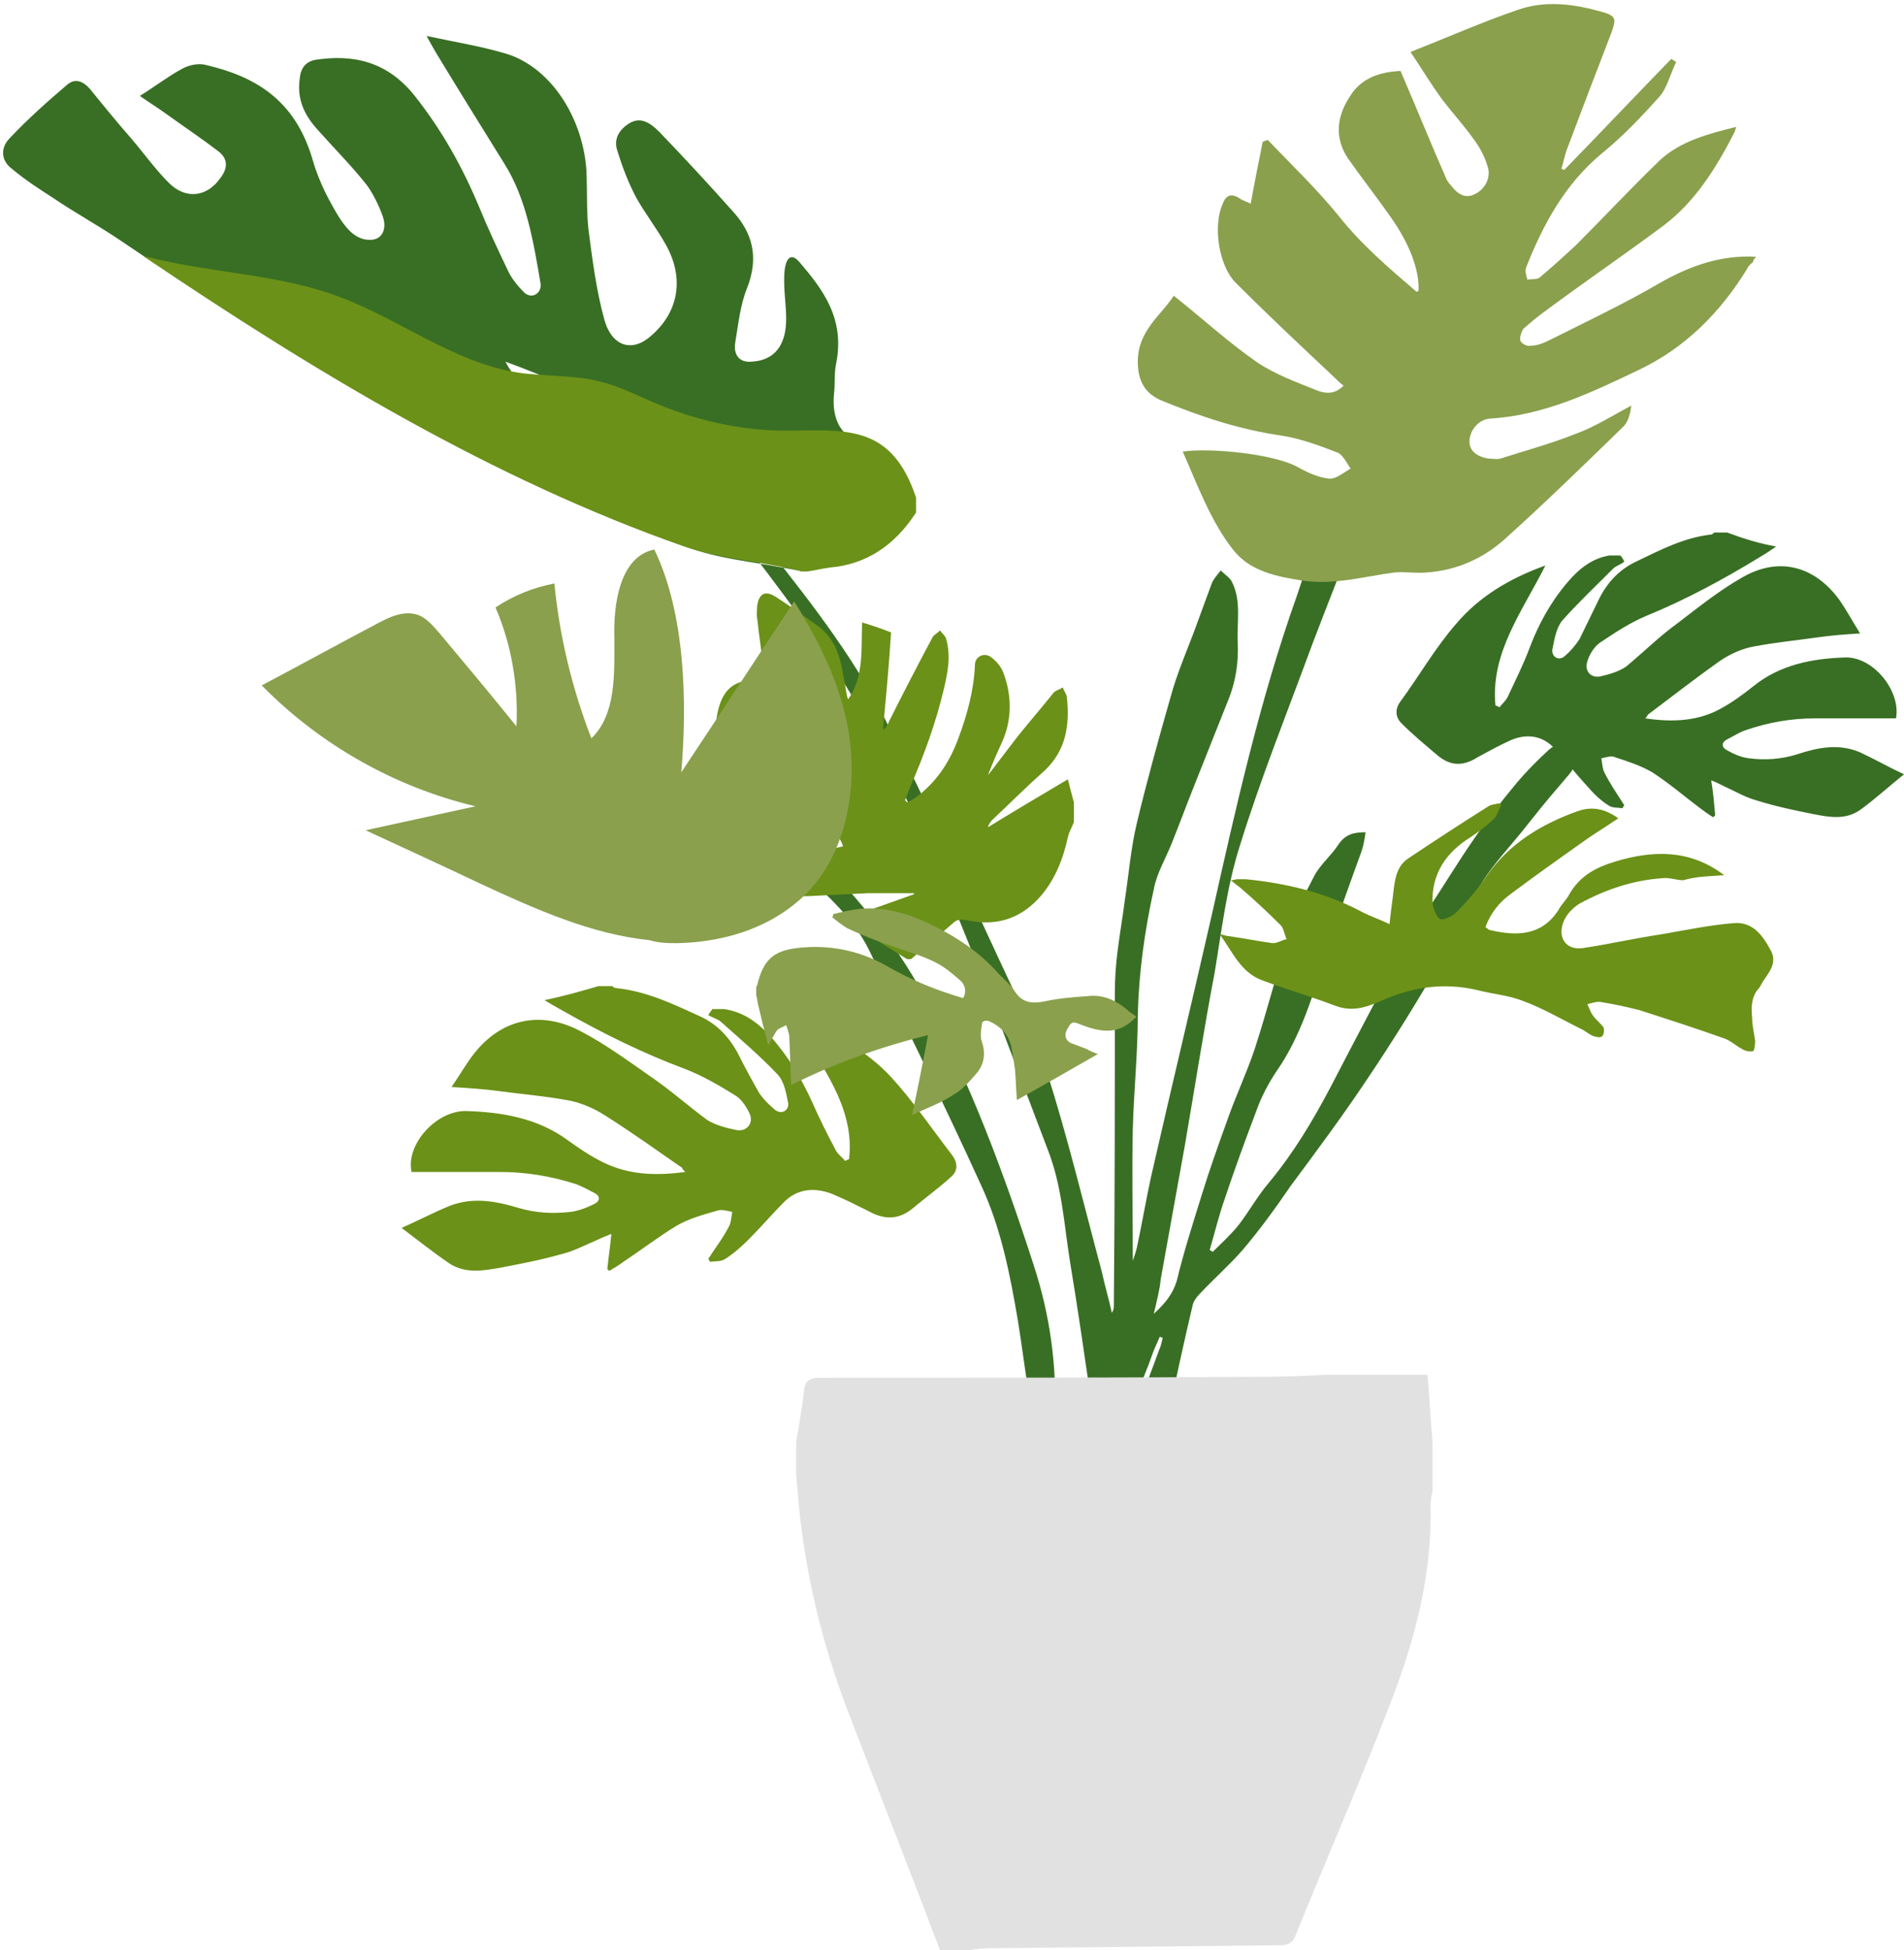
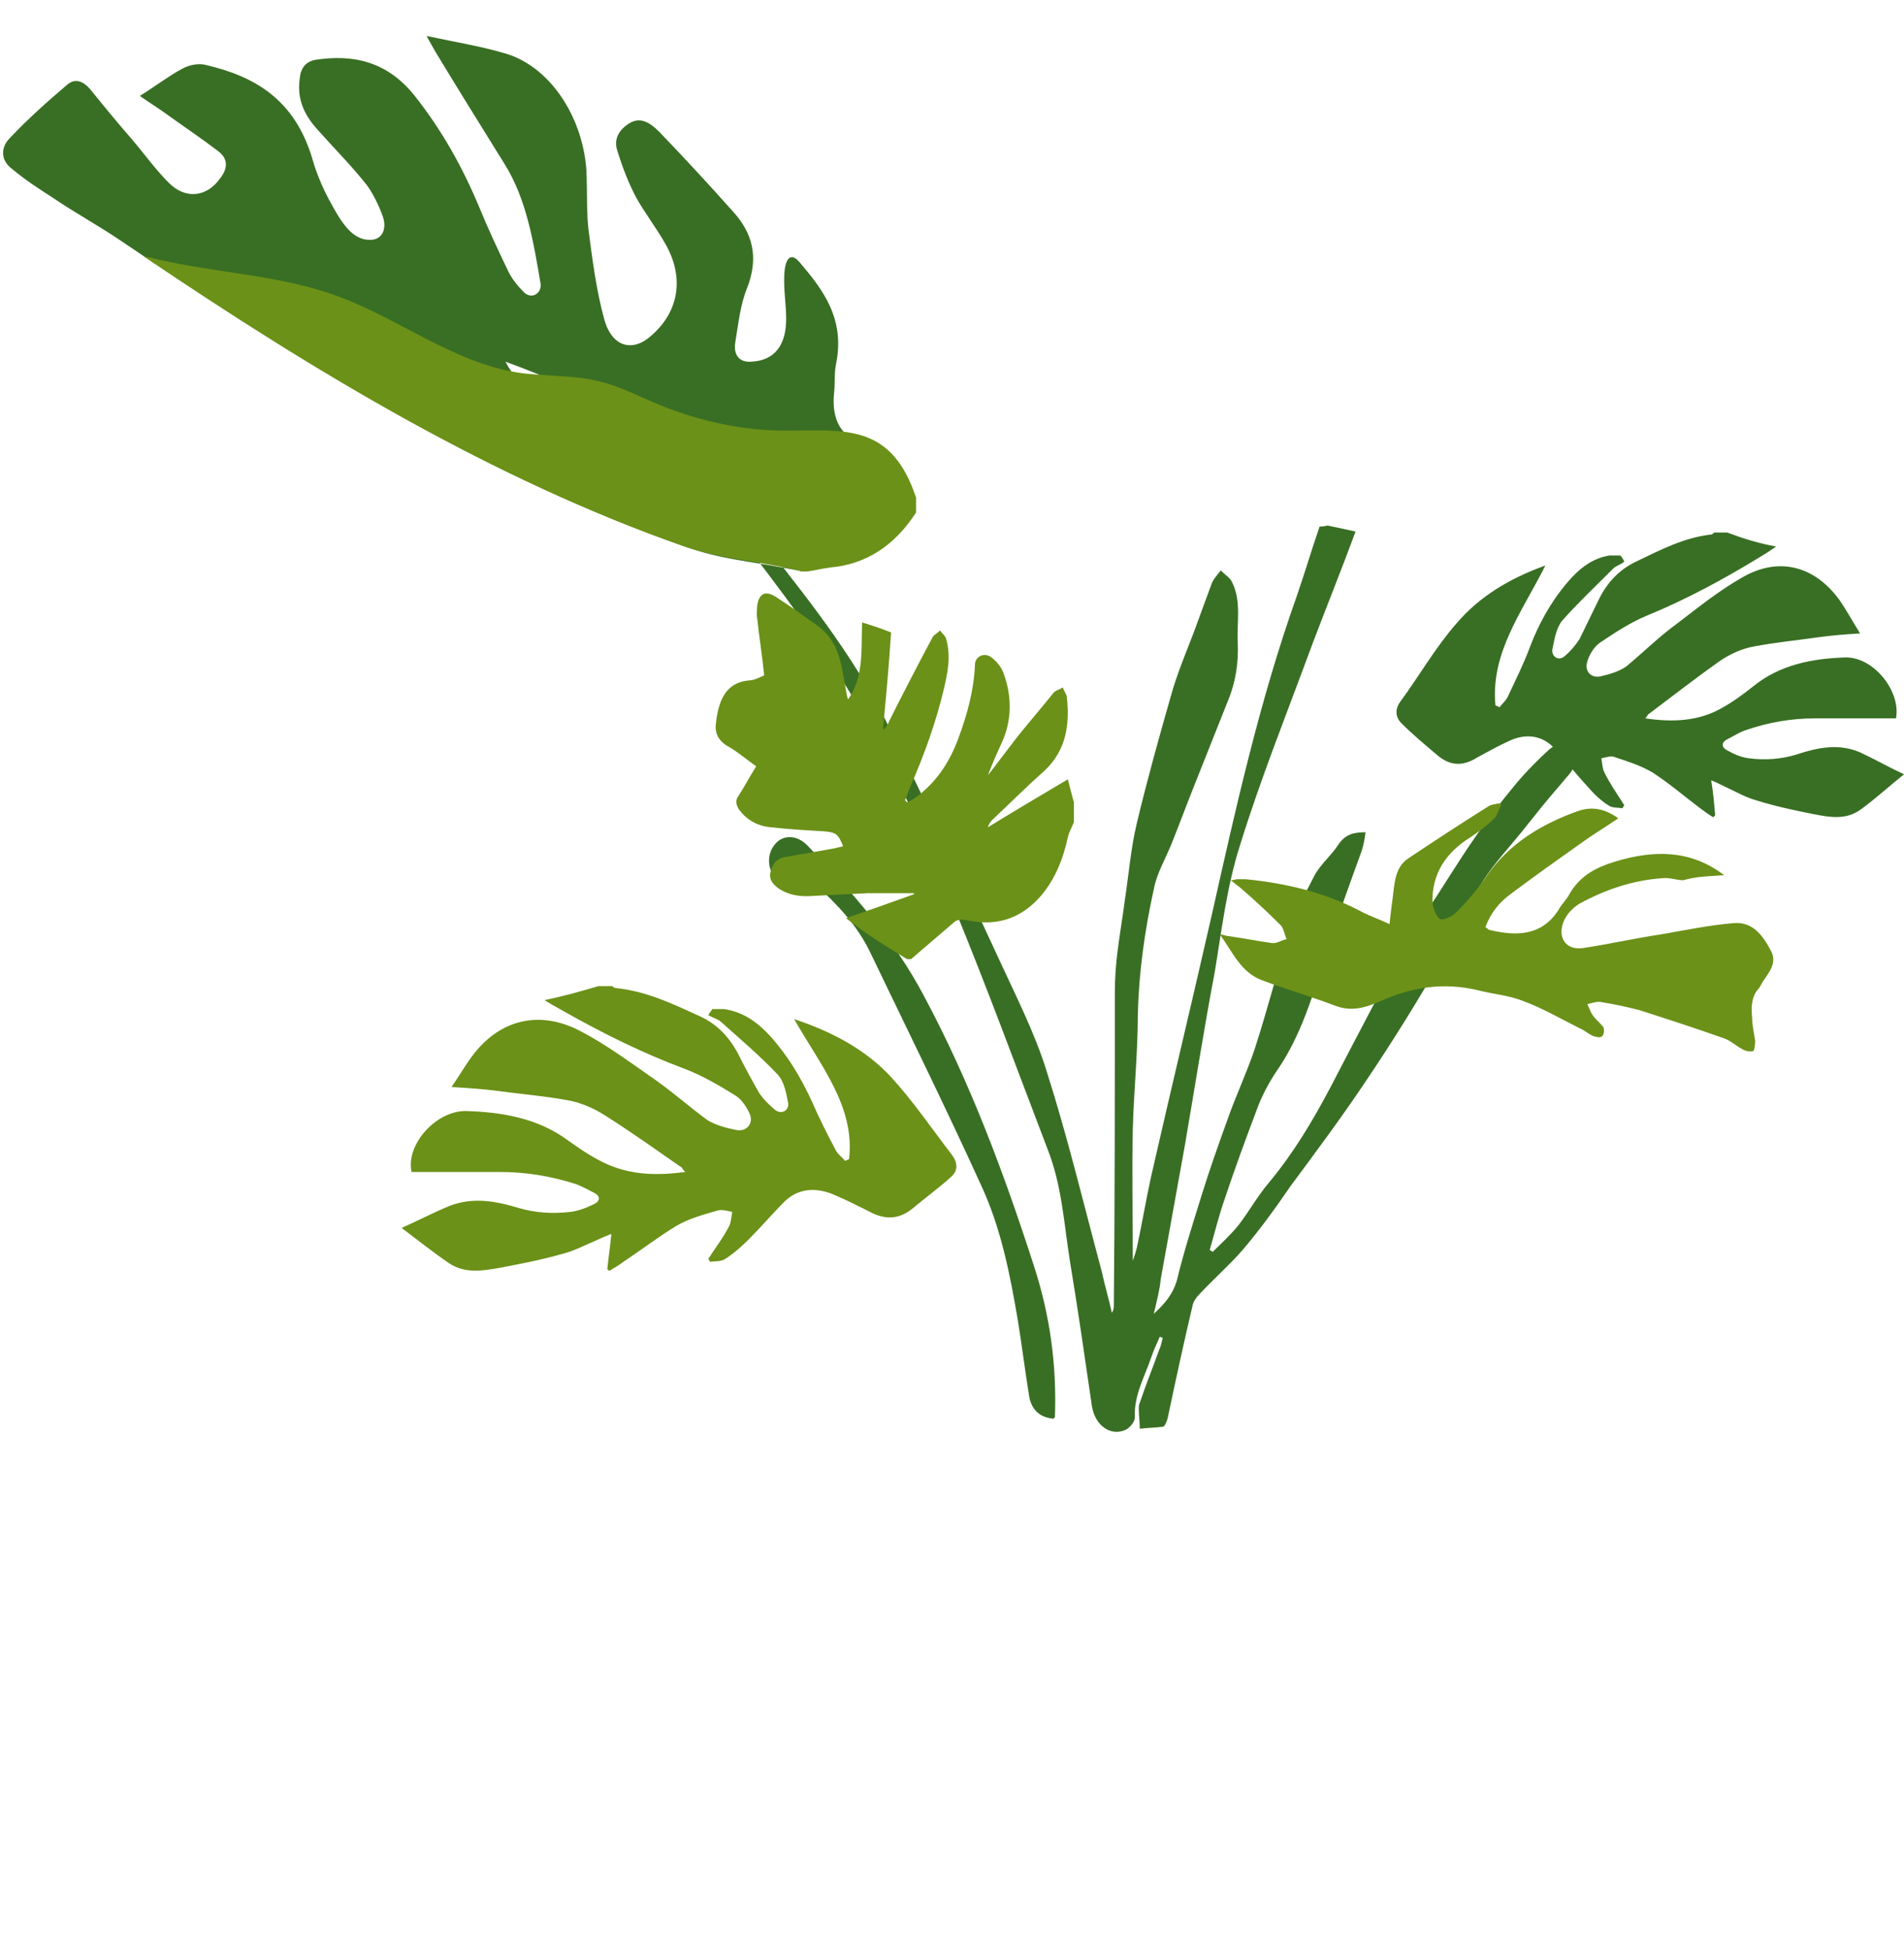
<svg xmlns="http://www.w3.org/2000/svg" height="195.2" preserveAspectRatio="xMidYMid meet" version="1.0" viewBox="-0.3 -0.5 190.6 195.2" width="190.6" zoomAndPan="magnify">
  <g id="change1_1">
    <path d="M90.5,51.1c-2.1,3.1-4.8,4.8-8.1,5.1c-0.7,0.1-1.5,0.3-2.2,0.4c-0.2,0-0.4,0-0.6,0c-0.5-0.1-1.1-0.2-1.6-0.3 c-3.2-0.6-6.4-0.9-9.4-2C48.4,47.3,30,35.9,11.8,23.6c-2.2-1.5-4.6-2.8-6.8-4.3c-1.4-0.9-2.8-1.8-4.1-2.9c-1.1-0.8-1.2-2.1-0.2-3.1 C2.5,11.4,4.4,9.7,6.4,8C7.2,7.3,8,7.6,8.7,8.4c1.3,1.6,2.6,3.2,4,4.8c1.3,1.5,2.5,3.2,3.9,4.6c1.7,1.7,3.8,1.4,5.1-0.4 c0.8-1,0.9-2-0.2-2.8c-1.7-1.3-3.5-2.5-5.3-3.8c-0.7-0.5-1.5-1-2.5-1.7c1.6-1,2.9-2,4.2-2.7c0.7-0.4,1.7-0.6,2.4-0.4 c4.7,1.1,8.9,3.3,10.7,9.5c0.4,1.4,1,2.8,1.7,4.1c0.6,1.1,1.2,2.2,2,3c0.5,0.5,1.2,0.9,1.9,0.9c1.3,0.1,1.9-1,1.4-2.4 c-0.4-1.1-1-2.3-1.6-3.1c-1.5-1.9-3.2-3.6-4.8-5.4c-1.3-1.4-2.2-3-1.9-5.2c0.1-1.1,0.6-1.7,1.5-1.9c3.8-0.6,7.3,0.1,10.1,3.7 c2.6,3.3,4.7,7,6.4,11.1c0.9,2.2,1.9,4.3,2.9,6.4c0.4,0.8,1,1.5,1.6,2.1c0.8,0.7,1.8,0,1.6-1c-0.7-4.1-1.4-8.4-3.6-11.9 c-2.3-3.7-4.6-7.4-6.9-11.2c-0.3-0.5-0.5-0.9-0.9-1.6c2.8,0.6,5.3,1,7.7,1.7C54.6,6,58,11,58.4,16.5c0.1,2,0,4,0.2,5.9 c0.4,3.1,0.8,6.2,1.6,9.1c0.8,2.8,2.9,3.3,4.8,1.5c2.7-2.4,3.2-5.8,1.3-9.1c-0.9-1.6-2-3-2.9-4.6c-0.8-1.5-1.4-3.1-1.9-4.7 c-0.4-1.2,0.2-2.1,1.1-2.7c1.2-0.8,2.2-0.1,3.1,0.8c2.5,2.6,5,5.3,7.4,8c1.9,2.1,2.6,4.5,1.4,7.6c-0.7,1.7-0.9,3.7-1.2,5.5 c-0.2,1.3,0.5,2,1.6,1.9c2.3-0.1,3.5-1.6,3.5-4.3c0-1.2-0.2-2.5-0.2-3.7c0-0.5,0-1,0.1-1.5c0.2-1,0.7-1.3,1.4-0.5 c2.4,2.8,4.6,5.7,3.7,10.2c-0.2,0.9-0.1,1.9-0.2,2.9c-0.3,2.8,0.8,4.6,3.1,5.1c1.5,0.3,2.5,1.4,3.2,3c0.3,0.9,0.6,1.8,0.9,2.6 C90.5,50.2,90.5,50.7,90.5,51.1z M56.1,38c-1.9-0.8-3.9-1.6-5.8-2.3C51.6,38.3,53.9,39.3,56.1,38z M103.1,126.2 c-3-9.3-6.4-18.4-11-27c-3-5.7-7.2-10.4-11.6-15C79.5,83,78,83,77.2,84.1c-0.8,1-0.7,2.8,0.5,3.5c0.5,0.3,1.4,0.4,2,0.2 c0.6-0.2,1.1-0.3,1.6,0.2c2.2,2,4.2,4.1,5.5,6.8c3.7,7.7,7.5,15.4,11.1,23.3c2,4.3,2.9,8.9,3.7,13.6c0.4,2.5,0.7,4.9,1.1,7.4 c0.2,1.5,1.1,2.3,2.5,2.4C105.4,136.1,104.8,131.1,103.1,126.2z M131.8,52.2c-0.8,2.3-1.5,4.7-2.3,7c-3.7,10.4-6.1,21.2-8.5,31.9 c-2,8.8-4.1,17.5-6.1,26.3c-0.5,2.3-0.9,4.7-1.4,7c-0.1,0.4-0.2,0.7-0.4,1.3c0-4.6-0.1-8.9,0-13.2c0.1-3.8,0.5-7.6,0.5-11.4 c0.1-4.3,0.7-8.5,1.6-12.6c0.3-1.6,1.2-3.1,1.8-4.6c0.8-2,1.5-3.9,2.3-5.9c1.1-2.8,2.2-5.5,3.3-8.3c0.8-1.9,1.1-3.9,1-5.9 c-0.1-2,0.4-4.2-0.6-6.1c-0.2-0.4-0.7-0.7-1.1-1.1c-0.3,0.4-0.7,0.8-0.9,1.3c-0.6,1.6-1.2,3.3-1.8,4.9c-0.8,2.1-1.7,4.2-2.3,6.4 c-1.2,4.2-2.4,8.5-3.4,12.7c-0.6,2.5-0.8,5.1-1.2,7.7c-0.2,1.6-0.5,3.3-0.7,4.9c-0.2,1.5-0.3,2.9-0.3,4.4c0,10.4,0,20.8-0.1,31.2 c0,0.3,0,0.5-0.2,0.8c-0.3-1.4-0.7-2.7-1-4.1c-1.8-6.7-3.4-13.4-5.5-20c-1.2-3.9-3.1-7.6-4.8-11.3c-3.5-7.6-7.1-15.2-10.8-22.8 c-3.2-6.7-7.7-12.5-12.3-18.3c-1-1.3-1.1-1.4-3-1.4c0.4,0.6,0.8,1.1,1.2,1.6c4.7,6.1,9.2,12.3,12.8,19.2c2.8,5.3,5.3,10.9,7.6,16.5 c3.3,8,6.3,16.2,9.4,24.3c1.4,3.6,1.6,7.3,2.2,11.1c0.8,4.8,1.5,9.7,2.2,14.5c0.3,2,1.9,3.1,3.4,2.4c0.4-0.2,0.9-0.8,0.9-1.2 c-0.1-2.3,1-4.1,1.7-6.2c0.2-0.6,0.5-1.2,0.8-1.9c0.1,0,0.2,0.1,0.3,0.1c-0.1,0.4-0.2,0.9-0.4,1.3c-0.6,1.7-1.3,3.4-1.9,5.2 c-0.1,0.2-0.1,0.4-0.1,0.6c0,0.7,0.1,1.3,0.1,2c0.8-0.1,1.6-0.1,2.3-0.2c0.2,0,0.4-0.5,0.5-0.9c0.8-3.8,1.6-7.5,2.5-11.3 c0.1-0.4,0.4-0.8,0.7-1.1c1.4-1.5,3-2.9,4.3-4.4c1.7-2,3.3-4.2,4.8-6.4c2.6-3.5,5.2-7,7.6-10.6c2.7-4,5.3-8.2,7.7-12.4 c1.5-2.5,2.5-5.2,4-7.6c1.1-1.7,2.5-3.2,3.8-4.8c0.4-0.5,0.8-1,1.2-1.5c1.1-1.4,2.3-2.8,3.5-4.2c0.7-0.8,1-1.7,0.4-2.4 c-0.5-0.7-1.5-0.9-2.3-0.2c-1.2,1.1-2.3,2.2-3.3,3.4c-1.5,1.8-2.9,3.6-4.2,5.5c-1.6,2.3-3.1,4.8-4.7,7.2c-0.6,0.9-1.3,1.8-1.8,2.8 c-2.7,4.9-5.3,9.9-7.9,14.9c-1.8,3.4-3.7,6.6-6.2,9.6c-1.1,1.3-2,2.9-3,4.2c-0.8,1-1.7,1.8-2.6,2.7c-0.1-0.1-0.2-0.1-0.3-0.2 c0.5-1.7,0.9-3.4,1.5-5.1c1-3,2.1-6,3.2-8.9c0.5-1.4,1.2-2.7,2-3.9c2.5-3.6,3.7-7.8,5-12c1.1-3.4,2.3-6.7,3.5-10 c0.2-0.6,0.3-1.2,0.4-1.9c-1.2,0-2,0.2-2.7,1.2c-0.7,1.1-1.8,2-2.4,3.1c-0.9,1.7-1.8,3.6-2.4,5.4c-1.3,4-2.3,8-3.6,12 c-0.8,2.4-1.9,4.7-2.7,7c-0.9,2.5-1.8,5-2.6,7.6c-0.9,2.9-1.8,5.7-2.5,8.6c-0.4,1.3-1.1,2.2-2.3,3.3c0.3-1.3,0.6-2.4,0.7-3.5 c0.8-4.4,1.6-8.9,2.4-13.3c1-5.8,1.9-11.6,3-17.4c0.7-4.2,1.2-8.5,2.5-12.6c2.1-6.8,4.8-13.5,7.3-20.3c1.4-3.7,2.9-7.4,4.3-11.2 c-0.9-0.2-1.9-0.4-2.8-0.6C132.2,52.2,132,52.2,131.8,52.2z M105.3,141.4c0.2-5.3-0.5-10.3-2.1-15.2c-3-9.3-6.4-18.4-11-27 c-3-5.7-7.2-10.4-11.6-15C79.5,83,78,83,77.2,84.1c-0.8,1-0.7,2.8,0.5,3.5c0.5,0.3,1.4,0.4,2,0.2c0.6-0.2,1.1-0.3,1.6,0.2 c2.2,2,4.2,4.1,5.5,6.8c3.7,7.7,7.5,15.4,11.1,23.3c2,4.3,2.9,8.9,3.7,13.6c0.4,2.5,0.7,4.9,1.1,7.4 C103,140.4,103.8,141.3,105.3,141.4z M172.6,52.8c-0.4,0-0.9,0-1.3,0c-0.1,0.1-0.2,0.2-0.3,0.2c-2.7,0.3-5,1.5-7.5,2.7 c-1.7,0.8-2.9,2.1-3.7,3.7c-0.7,1.4-1.3,2.7-2,4.1c-0.4,0.6-0.9,1.2-1.5,1.7c-0.6,0.5-1.3,0-1.2-0.7c0.2-1,0.4-2.2,1-2.9 c1.6-1.8,3.4-3.5,5.1-5.2c0.3-0.3,0.8-0.4,1.1-0.7c-0.1-0.2-0.2-0.4-0.4-0.6c-0.4,0-0.8,0-1.1,0c-1.8,0.3-3.1,1.4-4.2,2.7 c-1.7,2-2.9,4.2-3.8,6.6c-0.6,1.6-1.4,3.2-2.1,4.7c-0.2,0.5-0.6,0.8-0.9,1.2c-0.1-0.1-0.2-0.1-0.4-0.2c-0.5-5.3,2.7-9.4,5-14 c-3.6,1.3-6.6,3.1-8.9,5.8c-2.1,2.4-3.7,5.2-5.6,7.8c-0.6,0.8-0.5,1.6,0.1,2.2c1.1,1.1,2.3,2.1,3.6,3.2c1.3,1.1,2.6,1.1,4,0.2 c1.1-0.6,2.2-1.2,3.3-1.7c1.6-0.7,3.2-0.5,4.4,0.8c1.1,1.2,2.1,2.5,3.3,3.8c0.6,0.7,1.3,1.4,2.1,1.9c0.4,0.3,0.9,0.2,1.4,0.3 c0.1-0.1,0.1-0.2,0.2-0.3c-0.7-1.1-1.4-2.1-2-3.3c-0.2-0.4-0.2-0.9-0.3-1.4c0.5-0.1,1-0.3,1.4-0.1c1.2,0.4,2.5,0.8,3.7,1.5 c1.7,1.1,3.2,2.4,4.8,3.6c0.4,0.3,0.8,0.6,1.3,0.9c0.1-0.1,0.1-0.1,0.2-0.2c-0.1-1.1-0.2-2.3-0.4-3.5c0.5,0.2,0.9,0.4,1.3,0.6 c1.1,0.5,2.1,1.1,3.2,1.4c1.9,0.6,3.8,1,5.8,1.4c1.6,0.3,3.2,0.6,4.7-0.5c1.5-1.1,2.8-2.3,4.3-3.5c-1.5-0.7-2.9-1.5-4.4-2.2 c-2.1-0.9-4.2-0.5-6.3,0.2c-1.6,0.5-3.2,0.6-4.8,0.4c-0.8-0.1-1.5-0.4-2.2-0.8c-0.6-0.3-0.6-0.8,0-1.1c0.6-0.3,1.2-0.7,1.8-0.9 c2.3-0.8,4.6-1.2,7-1.2c2.7,0,5.4,0,8.1,0c0.5-2.7-2.2-6.1-5-6.1c-3.3,0.1-6.6,0.7-9.3,2.9c-1,0.8-2.1,1.6-3.2,2.2 c-2.3,1.3-4.9,1.4-7.6,1c0.2-0.2,0.2-0.3,0.3-0.4c2.4-1.8,4.7-3.6,7.1-5.3c1-0.7,2.3-1.3,3.5-1.5c2.1-0.4,4.2-0.6,6.3-0.9 c1.4-0.2,2.7-0.3,4.3-0.4c-0.8-1.3-1.4-2.4-2.1-3.4c-2.5-3.4-6.1-4.3-9.7-2.2c-2.3,1.3-4.4,3-6.5,4.6c-1.8,1.3-3.4,2.9-5.1,4.3 c-0.7,0.5-1.7,0.8-2.6,1c-1,0.2-1.6-0.6-1.3-1.5c0.2-0.7,0.7-1.5,1.3-1.9c1.5-1,3-2,4.7-2.7c3.9-1.6,7.6-3.6,11.2-5.8 c0.5-0.3,1-0.6,1.7-1.1C175.8,53.9,174.2,53.4,172.6,52.8z" fill="#396f24" />
  </g>
  <g id="change2_1">
    <path d="M59.6,98.2c0.5,0,1,0,1.4,0c0.1,0.1,0.2,0.2,0.4,0.2c2.9,0.3,5.5,1.5,8.1,2.7c1.9,0.8,3.1,2.1,4,3.7 c0.7,1.4,1.4,2.7,2.2,4.1c0.4,0.6,1,1.2,1.6,1.7c0.7,0.5,1.4,0,1.3-0.7c-0.2-1-0.4-2.2-1.1-2.9c-1.7-1.8-3.7-3.5-5.6-5.2 c-0.3-0.3-0.8-0.4-1.3-0.7c0.1-0.2,0.3-0.4,0.4-0.6c0.4,0,0.8,0,1.2,0c2,0.3,3.4,1.4,4.6,2.7c1.8,2,3.1,4.2,4.2,6.6 c0.7,1.6,1.5,3.2,2.3,4.7c0.2,0.5,0.7,0.8,1,1.2c0.1-0.1,0.3-0.1,0.4-0.2c0.6-5.3-2.9-9.4-5.5-14c3.9,1.3,7.2,3.1,9.7,5.8 c2.2,2.4,4.1,5.2,6.1,7.8c0.6,0.8,0.6,1.6-0.1,2.2c-1.2,1.1-2.6,2.1-3.9,3.2c-1.4,1.1-2.8,1.1-4.4,0.2c-1.2-0.6-2.4-1.2-3.6-1.7 c-1.8-0.7-3.5-0.5-4.8,0.8c-1.2,1.2-2.3,2.5-3.6,3.8c-0.7,0.7-1.5,1.4-2.3,1.9c-0.4,0.3-1,0.2-1.5,0.3c-0.1-0.1-0.1-0.2-0.2-0.3 c0.7-1.1,1.5-2.1,2.1-3.3c0.2-0.4,0.2-0.9,0.3-1.4c-0.5-0.1-1.1-0.3-1.6-0.1c-1.4,0.4-2.8,0.8-4,1.5c-1.8,1.1-3.5,2.4-5.3,3.6 c-0.4,0.3-0.9,0.6-1.4,0.9c-0.1-0.1-0.2-0.1-0.2-0.2c0.1-1.1,0.3-2.3,0.4-3.5c-0.5,0.2-1,0.4-1.4,0.6c-1.2,0.5-2.3,1.1-3.5,1.4 c-2.1,0.6-4.2,1-6.3,1.4c-1.7,0.3-3.5,0.6-5.1-0.5c-1.6-1.1-3.1-2.3-4.7-3.5c1.6-0.7,3.1-1.5,4.8-2.2c2.3-0.9,4.6-0.5,6.9,0.2 c1.7,0.5,3.4,0.6,5.2,0.4c0.8-0.1,1.6-0.4,2.4-0.8c0.6-0.3,0.6-0.8,0-1.1c-0.6-0.3-1.3-0.7-1.9-0.9c-2.5-0.8-5-1.2-7.6-1.2 c-3,0-5.9,0-8.8,0c-0.6-2.7,2.4-6.1,5.4-6.1c3.6,0.1,7.2,0.7,10.2,2.9c1.1,0.8,2.3,1.6,3.5,2.2c2.6,1.3,5.3,1.4,8.3,1 c-0.2-0.2-0.3-0.3-0.3-0.4c-2.6-1.8-5.1-3.6-7.8-5.3c-1.1-0.7-2.5-1.3-3.8-1.5c-2.2-0.4-4.6-0.6-6.8-0.9c-1.5-0.2-3-0.3-4.7-0.4 c0.9-1.3,1.5-2.4,2.3-3.4c2.7-3.4,6.6-4.3,10.6-2.2c2.5,1.3,4.8,3,7.1,4.6c1.9,1.3,3.7,2.9,5.6,4.3c0.8,0.5,1.9,0.8,2.9,1 c1,0.2,1.7-0.6,1.4-1.5c-0.3-0.7-0.8-1.5-1.4-1.9c-1.6-1-3.3-2-5.1-2.7c-4.3-1.6-8.3-3.6-12.2-5.8c-0.5-0.3-1.1-0.6-1.9-1.1 C56.2,99.2,57.9,98.7,59.6,98.2z M172.3,87.1c-3.4-2.6-7.1-2.5-10.8-1.4c-2,0.6-3.6,1.4-4.7,3.3c-0.3,0.6-0.8,1-1.1,1.6 c-1.7,2.6-4.2,2.6-6.8,2c-0.2,0-0.3-0.2-0.5-0.3c0.5-1.4,1.4-2.5,2.5-3.3c2.4-1.8,4.8-3.5,7.2-5.2c1.1-0.8,2.3-1.5,3.6-2.4 c-1.4-1-2.7-1.2-4.1-0.7c-3.6,1.3-6.8,3.2-9.1,6.5c-0.9,1.3-1.9,2.5-3,3.6c-0.4,0.4-1.2,0.8-1.6,0.7c-0.4-0.2-0.7-1-0.8-1.6 c-0.1-3,1.4-5.1,3.8-6.6c0.9-0.6,1.7-1.2,2.4-1.9c0.3-0.3,0.4-0.9,0.7-1.3c-0.1-0.1-0.1-0.2-0.2-0.2c-0.4,0.1-0.8,0.1-1.1,0.3 c-2.7,1.7-5.3,3.4-8,5.2c-1.4,0.9-1.4,2.6-1.6,4.1c-0.1,0.7-0.2,1.5-0.3,2.5c-1-0.5-2-0.8-2.9-1.3c-3.6-1.9-7.5-2.8-11.5-3.2 c-0.3,0-0.6,0-0.9,0c-0.1,0-0.2,0.1-0.6,0.1c0.4,0.3,0.6,0.5,0.9,0.7c1.4,1.2,2.8,2.5,4.1,3.8c0.3,0.3,0.4,1,0.6,1.4 c-0.5,0.1-0.9,0.4-1.4,0.4c-1.5-0.2-2.9-0.5-4.4-0.7c-0.2,0-0.4-0.1-0.9-0.2c1.3,1.8,2.1,3.8,4.2,4.6c2.4,0.9,4.8,1.6,7.2,2.5 c1.7,0.7,3.1,0.3,4.7-0.4c3.1-1.4,6.3-1.9,9.7-1.1c1.5,0.4,3.1,0.5,4.6,1.1c1.9,0.7,3.8,1.8,5.6,2.7c0.5,0.2,0.9,0.6,1.4,0.8 c0.3,0.1,0.7,0.2,0.9,0c0.2-0.2,0.2-0.7,0.1-0.9c-0.3-0.4-0.7-0.7-1-1.1c-0.3-0.4-0.4-0.8-0.6-1.2c0.5-0.1,1-0.3,1.4-0.2 c1.3,0.2,2.6,0.5,3.8,0.8c2.8,0.9,5.6,1.8,8.4,2.8c0.7,0.2,1.3,0.8,1.9,1.1c0.3,0.2,0.8,0.3,1.1,0.2c0.1,0,0.2-0.6,0.2-1 c-0.1-0.8-0.3-1.5-0.3-2.3c-0.1-1-0.1-2.1,0.6-2.9c0.2-0.2,0.3-0.5,0.5-0.8c0.6-0.9,1.4-1.8,0.8-3c-0.8-1.5-1.8-3-3.8-2.8 c-2.4,0.2-4.8,0.7-7.1,1.1c-2.7,0.4-5.3,1-8,1.4c-1.6,0.2-2.5-1-1.9-2.6c0.3-0.8,1-1.5,1.7-1.9c2.6-1.4,5.3-2.3,8.2-2.5 c0.7-0.1,1.4,0.2,2.1,0.2C169.6,87.2,170.9,87.2,172.3,87.1z M90.5,95.5c0.1,0,0.2,0,0.4,0c1.4-1.2,2.8-2.4,4.2-3.6 c0.4-0.4,0.8-0.4,1.4-0.3c2.7,0.6,5.1,0,7.1-2.1c1.6-1.7,2.5-3.9,3-6.2c0.1-0.5,0.4-1,0.6-1.5c0-0.7,0-1.4,0-2 c-0.2-0.7-0.4-1.5-0.6-2.3c-2.7,1.6-5.4,3.2-8,4.8c0.1-0.4,0.3-0.6,0.5-0.8c1.7-1.6,3.4-3.3,5.2-4.9c2.1-2,2.5-4.5,2.2-7.3 c0-0.3-0.3-0.6-0.4-1c-0.3,0.2-0.7,0.3-0.9,0.5c-1.2,1.5-2.5,3-3.7,4.5c-1,1.3-1.9,2.5-2.9,3.8c0.4-1.1,0.9-2.2,1.4-3.3 c1-2.2,1-4.6,0.2-6.8c-0.2-0.7-0.8-1.4-1.4-1.8c-0.7-0.4-1.5,0.1-1.5,0.8c-0.1,2.6-0.8,5.1-1.7,7.5c-0.9,2.4-2.2,4.3-4.2,5.8 c-0.3,0.2-0.6,0.4-0.9,0.5c-0.1-0.1-0.1-0.1-0.2-0.2c0.2-0.4,0.3-0.9,0.5-1.3c1.4-3.2,2.6-6.5,3.4-9.9c0.4-1.7,0.7-3.3,0.2-5 c-0.1-0.3-0.4-0.5-0.6-0.8c-0.2,0.2-0.5,0.4-0.7,0.6c-1.5,2.8-3,5.7-4.4,8.5c-0.1,0.3-0.3,0.6-0.5,0.8c0,0-0.1,0-0.1-0.1 c0.3-3.2,0.6-6.4,0.8-9.6c-1-0.4-1.9-0.7-2.9-1c-0.1,2.7,0.2,5.4-1.4,7.7c-0.2-0.5-0.2-1-0.3-1.4c-0.4-2.3-0.7-4.5-2.8-6 c-1.4-1-2.8-2-4.2-2.9c-1-0.6-1.6-0.3-1.8,0.9c0,0.4-0.1,0.9,0,1.3c0.2,1.9,0.5,3.7,0.7,5.7c-0.5,0.2-1,0.5-1.5,0.5 c-2.3,0.2-3,1.9-3.3,4c0,0,0,0.1,0,0.1c-0.2,1,0.1,1.8,1,2.4c1.1,0.6,2,1.4,3,2.1c-0.7,1.1-1.2,2.1-1.8,3c-0.3,0.4-0.2,0.8,0,1.2 c0.8,1.2,2,1.8,3.3,1.9c1.7,0.2,3.5,0.3,5.2,0.4c1.2,0.1,1.5,0.2,2,1.5c-0.3,0.1-0.5,0.1-0.8,0.2c-1.7,0.3-3.4,0.6-5.1,0.9 c-0.9,0.2-1.2,0.8-1.4,1.6c-0.1,0.7,0.3,1.1,0.8,1.5c0.9,0.6,1.8,0.8,2.9,0.8c2-0.1,4-0.2,6-0.3c1.6,0,3.1,0,4.7,0c0,0,0,0.1,0,0.1 c-2.2,0.8-4.5,1.6-6.8,2.4C86.4,93,88.4,94.2,90.5,95.5z M14,25.1c17.3,11.7,35.1,22.4,54.2,29.1c3.2,1.1,6.7,1.4,10,2.1 c0.6,0.1,1.2,0.2,1.7,0.4h0.6c0.8-0.1,1.5-0.3,2.3-0.4c3.5-0.3,6.4-2.1,8.6-5.5v-1.5c-2.5-7.5-7.2-6.7-13.1-6.7 c-4.2,0-8.4-0.9-12.4-2.5c-2-0.8-4-1.9-6.1-2.4c-2.7-0.7-5.5-0.5-8.2-0.9c-6.6-1-12.2-5.6-18.5-7.8c-6-2.1-12.5-2.2-18.7-3.8 C14.2,25.2,14.1,25.2,14,25.1z" fill="#6b9118" />
  </g>
  <g id="change3_1">
-     <path d="M79.4,143.8c0,1.1,0,2.2,0,3.3c0.1,1.1,0.2,2.3,0.3,3.4c0.7,6.8,2.3,13.4,4.7,19.8c3.1,8.1,6.3,16.2,9.4,24.4 c1,0,1.9,0,2.9,0c0.6-0.1,1.3-0.2,1.9-0.2c9.7-0.1,19.5-0.2,29.2-0.3c0.8,0,1.3-0.2,1.6-1c3.1-7.7,6.4-15.2,9.4-23 c2.5-6.4,4.3-13.1,4.1-20.1c0-0.4,0.1-0.9,0.2-1.3c0-1.7,0-3.3,0-5c-0.2-2.2-0.3-4.5-0.5-6.7c-3.4,0-6.8,0-10.1,0 c-2.1,0.1-4.2,0.2-6.2,0.2c-14.9,0.1-29.8,0.1-44.6,0.1c-0.9,0-1.4,0.3-1.5,1.2C80,140.4,79.7,142.1,79.4,143.8z" fill="#e1e1e1" />
-   </g>
+     </g>
  <g id="change4_1">
-     <path d="M175.2,25.7c-0.2,0.2-0.5,0.4-0.6,0.7c-2.7,4.4-6.2,7.9-10.8,10.1c-4.8,2.3-9.6,4.6-15,4.9 c-1.1,0.1-2,1.2-2,2.3c0,0.9,0.7,1.5,1.9,1.7c0.4,0,0.8,0.1,1.2,0c2.5-0.8,5.1-1.5,7.6-2.5c1.9-0.7,3.6-1.8,5.5-2.8 c-0.1,0.8-0.3,1.7-0.9,2.2c-3.8,3.7-7.7,7.5-11.7,11.1c-2.2,2-4.9,3.2-7.9,3.4c-1.1,0.1-2.2-0.1-3.2,0c-3.1,0.4-6.1,1.3-9.3,0.8 c-2.5-0.4-5.1-0.9-6.8-3c-2.3-2.9-3.6-6.5-5.1-9.9c2.6-0.4,9.2,0.2,11.6,1.6c0.9,0.5,2,1,3,1.1c0.7,0.1,1.5-0.6,2.2-1 c-0.4-0.6-0.8-1.4-1.3-1.6c-1.8-0.7-3.7-1.4-5.6-1.7c-4.2-0.6-8.1-1.9-12-3.5c-1.7-0.7-2.4-2-2.4-3.9c0-3.1,2.3-4.6,3.6-6.6 c2.9,2.3,5.5,4.7,8.4,6.7c1.8,1.2,4,2,6,2.8c0.8,0.3,1.7,0.4,2.6-0.5c-0.4-0.3-0.7-0.6-1-0.9c-3.3-3.1-6.6-6.2-9.8-9.4 c-1.7-1.7-2.3-5.7-1.3-7.9c0.3-0.8,0.8-1.1,1.6-0.6c0.4,0.3,0.9,0.4,1.2,0.6c0.4-2.2,0.8-4.2,1.2-6.2c0.2-0.1,0.3-0.1,0.5-0.2 c2.4,2.5,4.9,4.9,7.1,7.6c2.3,2.9,5,5.2,7.8,7.6c0,0,0.1,0,0.2-0.1c0.1-2.1-0.9-4.7-2.8-7.4c-1.4-2-2.9-3.9-4.3-5.9 c-1.3-2-1.1-4.1,0.2-6.1c1.2-2,3.2-2.5,5.1-2.6c1.6,3.7,3,7.2,4.5,10.6c0.1,0.3,0.3,0.6,0.5,0.8c0.6,0.8,1.4,1.5,2.5,0.9 c1-0.5,1.6-1.7,1.2-2.8c-0.3-1-0.8-1.9-1.4-2.7c-1-1.4-2.1-2.6-3.1-3.9c-1.1-1.5-2-3-3.2-4.8c3.8-1.5,7.2-3,10.7-4.2 c2.8-1,5.7-0.6,8.5,0.2c1.4,0.4,1.4,0.7,0.9,2.1c-1.5,3.9-3,7.8-4.5,11.8c-0.2,0.6-0.3,1.2-0.5,1.8c0.1,0,0.2,0.1,0.3,0.1 c3.6-3.7,7.1-7.4,10.7-11.1c0.2,0.1,0.3,0.2,0.5,0.3c-0.6,1.2-0.9,2.6-1.7,3.5c-1.8,2-3.7,4-5.8,5.7c-3.6,3-5.8,7-7.5,11.3 c-0.2,0.4,0,0.9,0.1,1.3c0.4-0.1,0.9,0,1.2-0.2c1.2-1,2.4-2.1,3.6-3.2c2.8-2.8,5.6-5.8,8.5-8.6c2.1-1.9,4.8-2.6,7.6-3.3 c-0.1,0.3-0.1,0.4-0.2,0.6c-1.8,3.5-3.9,6.9-7.1,9.3c-3.9,2.9-8,5.7-11.9,8.6c-0.7,0.5-1.4,1.1-2.1,1.7c-0.2,0.3-0.4,0.9-0.3,1.2 s0.7,0.6,1,0.5c0.6,0,1.2-0.2,1.8-0.5c3.8-1.9,7.6-3.7,11.2-5.8c3-1.7,6.1-2.8,9.6-2.6C175.2,25.5,175.2,25.6,175.2,25.7z M67.5,93.9c5.1-0.1,10.2-1.8,13.6-5.7c3.2-3.8,4.3-9.3,3.7-14.4c-0.6-5.1-2.9-9.8-5.6-14.1c-3.8,5.7-7.5,11.4-11.3,17.1 c0.6-7,0.4-15.9-2.7-22.3c-3.5,0.7-4.1,5.6-4,8.8c0,3.6,0.2,7.7-2.3,10.1c-1.9-4.9-3.2-10.2-3.7-15.5c-2.1,0.4-4.1,1.2-5.9,2.4 c1.6,3.7,2.3,7.8,2.1,11.9c-2.5-3.1-5-6.1-7.6-9.2c-0.7-0.8-1.4-1.7-2.4-2c-1.4-0.4-2.8,0.3-4.1,1c-3.8,2-7.6,4.1-11.4,6.1 c5.9,6,13.4,10.2,21.4,12.1c-3.7,0.8-7.3,1.6-11,2.4c3.9,1.8,7.8,3.6,11.6,5.4c5.4,2.5,11,5,16.8,5.6C65.7,93.9,66.6,93.9,67.5,93.9 z M113.4,101.4c0-0.1,0-0.1,0-0.2c-0.2-0.1-0.4-0.3-0.6-0.4c-1.2-1.1-2.6-1.8-4.2-1.6c-1.4,0.1-2.8,0.2-4.2,0.5 c-1.4,0.3-2.4,0.2-3.2-1.1c-0.4-0.6-1-1.1-1.5-1.6c-2-2.3-4.5-3.9-7.3-5.2c-2.2-1-4.5-1.6-6.9-1.3c-0.8,0.1-1.6,0.3-2.4,0.5 c0,0.1,0,0.2-0.1,0.3c0.5,0.4,1,0.8,1.5,1.1c1.5,0.7,3,1.3,4.5,1.8c1.4,0.5,2.9,0.9,4.3,1.6c1,0.5,1.8,1.2,2.6,1.9 c0.4,0.4,0.6,1.1,0.2,1.7c-2.7-0.8-5.2-1.8-7.6-3.2c-2.8-1.6-5.9-2.2-9.1-1.8c-2.3,0.3-3.3,1.2-3.9,3.7c0,0.1-0.1,0.1-0.1,0.2 c0,0.3,0,0.5,0,0.8c0.1,0.3,0.1,0.6,0.2,1c0.3,1.3,0.6,2.5,1,4c0.4-0.6,0.6-1.1,0.9-1.5c0.2-0.2,0.6-0.3,0.9-0.5 c0.1,0.3,0.2,0.6,0.3,1c0.1,1.6,0.1,3.2,0.2,5c4.4-2.2,8.9-3.8,13.7-5c-0.5,2.7-1,5.2-1.6,8c1.5-0.7,2.9-1.2,4.1-2 c0.9-0.5,1.6-1.3,2.3-2.1c0.8-0.9,1-2,0.6-3.2c-0.2-0.5-0.1-1.2,0-1.8c0-0.3,0.3-0.4,0.7-0.3c1.3,0.6,2.1,1.5,2.3,2.9 c0.1,0.6,0.2,1.2,0.3,1.9c0.1,1,0.1,2,0.2,3.1c2.7-1.5,5.3-3,8.1-4.6c-0.5-0.2-0.8-0.3-1.1-0.5c-0.5-0.2-1.1-0.4-1.6-0.6 c-0.6-0.3-0.7-0.9-0.3-1.5c0.2-0.3,0.3-0.7,0.9-0.5c2,0.8,4,1.4,5.8-0.5C113.2,101.4,113.3,101.4,113.4,101.4z" fill="#8aa04d" />
-   </g>
+     </g>
</svg>